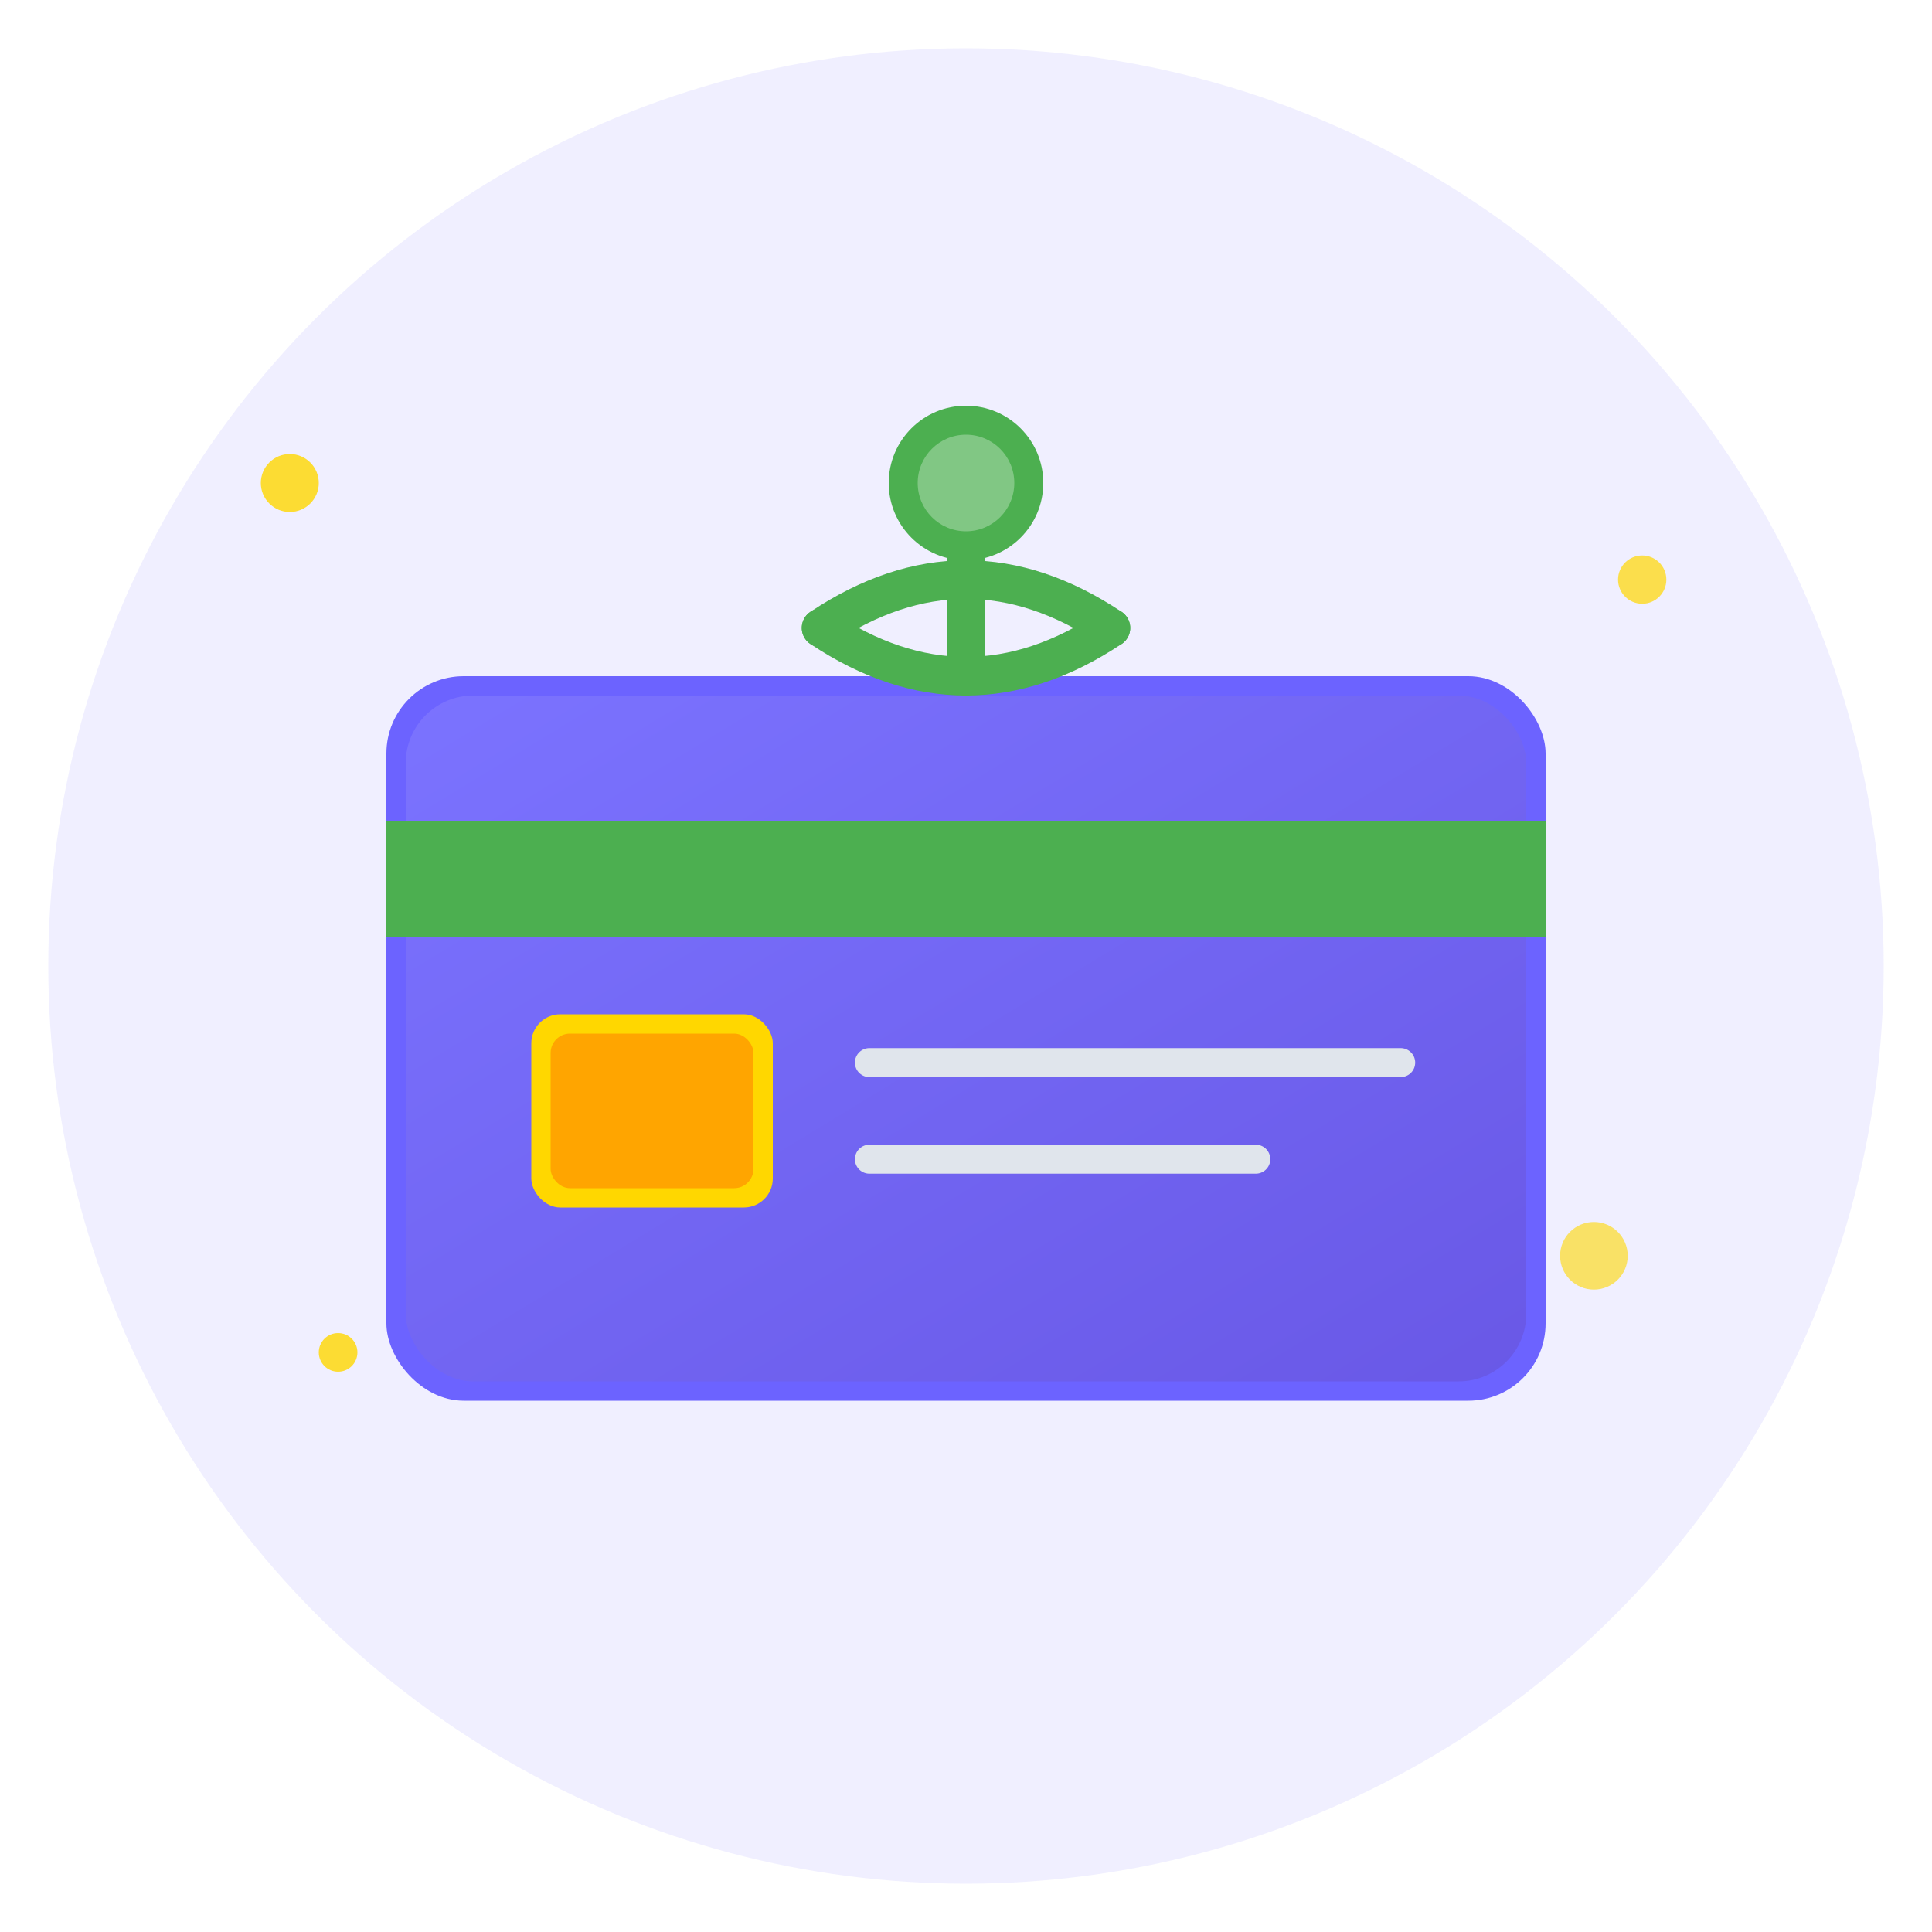
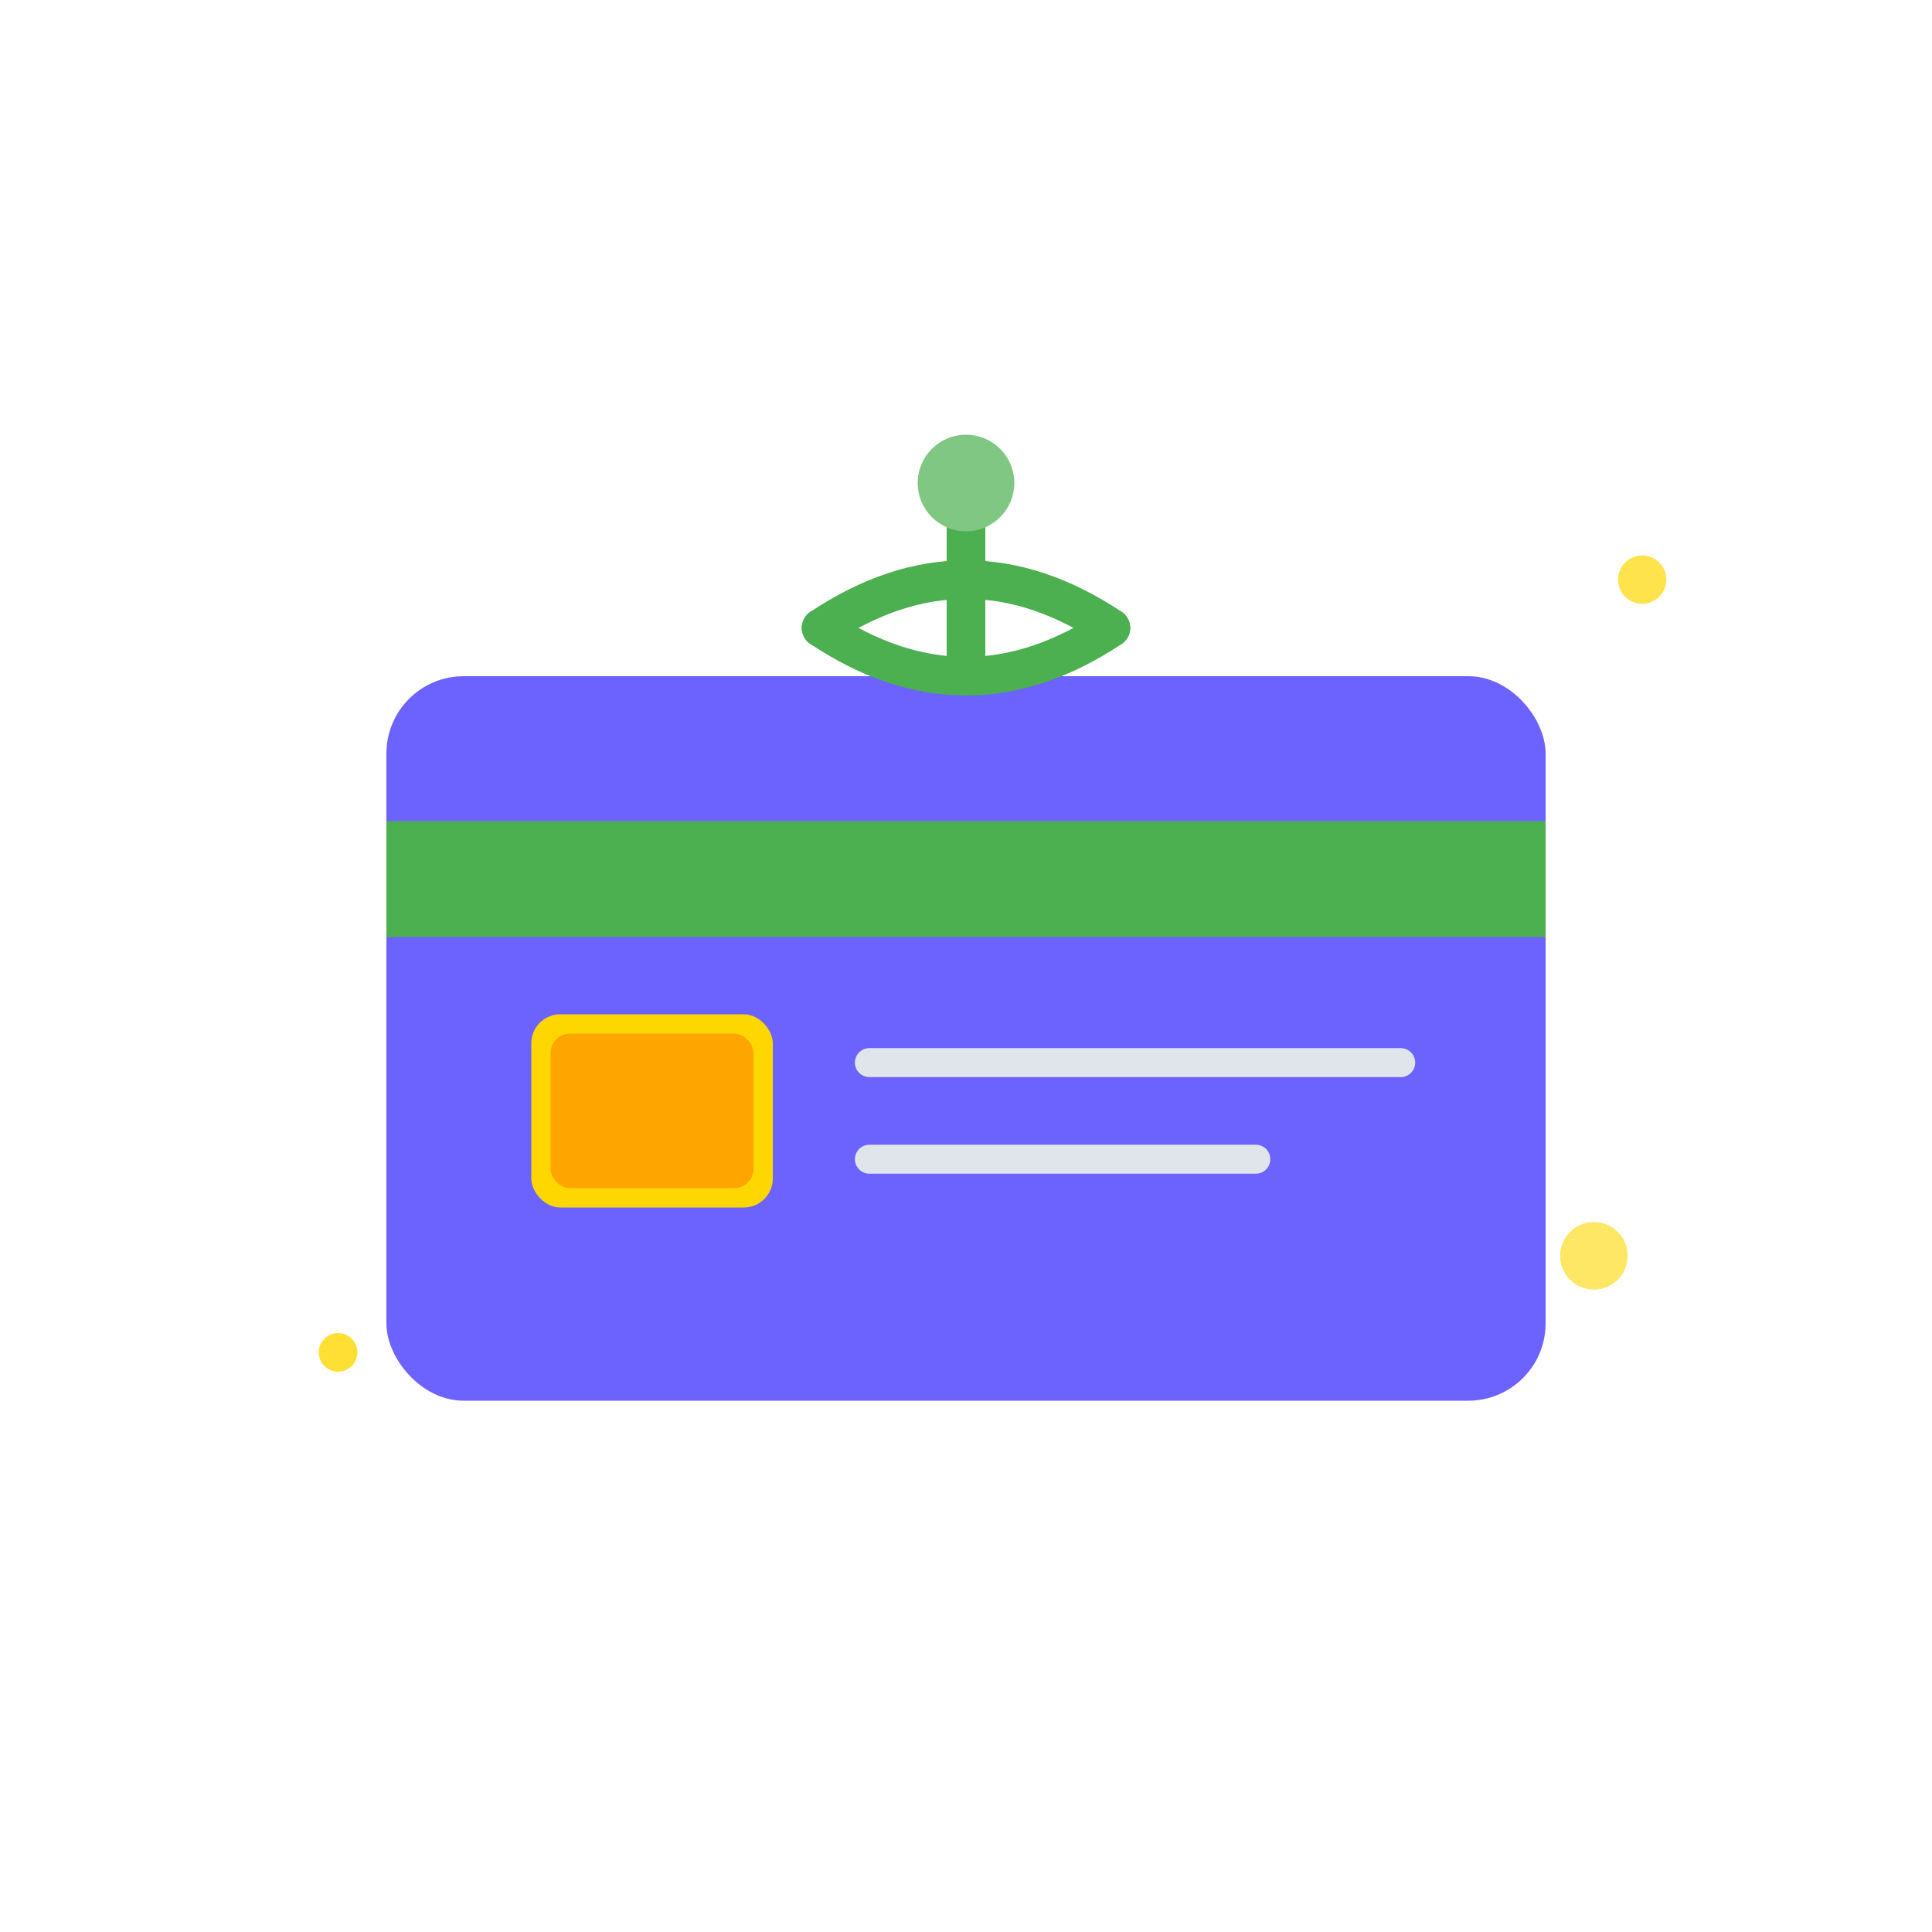
<svg xmlns="http://www.w3.org/2000/svg" width="200" height="200" viewBox="0 0 200 200">
-   <circle cx="100" cy="100" r="95" fill="#6C63FF" opacity="0.1" />
  <rect x="40" y="70" width="120" height="75" rx="8" fill="#6C63FF" />
-   <rect x="42" y="72" width="116" height="71" rx="7" fill="url(#gradient1)" />
  <rect x="40" y="85" width="120" height="12" fill="#4CAF50" />
  <rect x="55" y="105" width="25" height="20" rx="3" fill="#FFD700" />
  <rect x="57" y="107" width="21" height="16" rx="2" fill="#FFA500" />
  <line x1="90" y1="110" x2="145" y2="110" stroke="#E0E5EC" stroke-width="3" stroke-linecap="round" />
  <line x1="90" y1="120" x2="130" y2="120" stroke="#E0E5EC" stroke-width="3" stroke-linecap="round" />
  <path d="M100 50 L100 70" stroke="#4CAF50" stroke-width="4" stroke-linecap="round" />
  <path d="M85 65 Q100 55 115 65" stroke="#4CAF50" stroke-width="4" fill="none" stroke-linecap="round" />
  <path d="M85 65 Q100 75 115 65" stroke="#4CAF50" stroke-width="4" fill="none" stroke-linecap="round" />
-   <circle cx="100" cy="50" r="8" fill="#4CAF50" />
  <circle cx="100" cy="50" r="5" fill="#81C784" />
-   <circle cx="30" cy="50" r="3" fill="#FFD700" opacity="0.8" />
  <circle cx="170" cy="60" r="2.5" fill="#FFD700" opacity="0.7" />
  <circle cx="165" cy="130" r="3.5" fill="#FFD700" opacity="0.6" />
  <circle cx="35" cy="140" r="2" fill="#FFD700" opacity="0.8" />
  <defs>
    <linearGradient id="gradient1" x1="0%" y1="0%" x2="100%" y2="100%">
      <stop offset="0%" style="stop-color:#7B73FF;stop-opacity:1" />
      <stop offset="100%" style="stop-color:#6958E6;stop-opacity:1" />
    </linearGradient>
  </defs>
</svg>